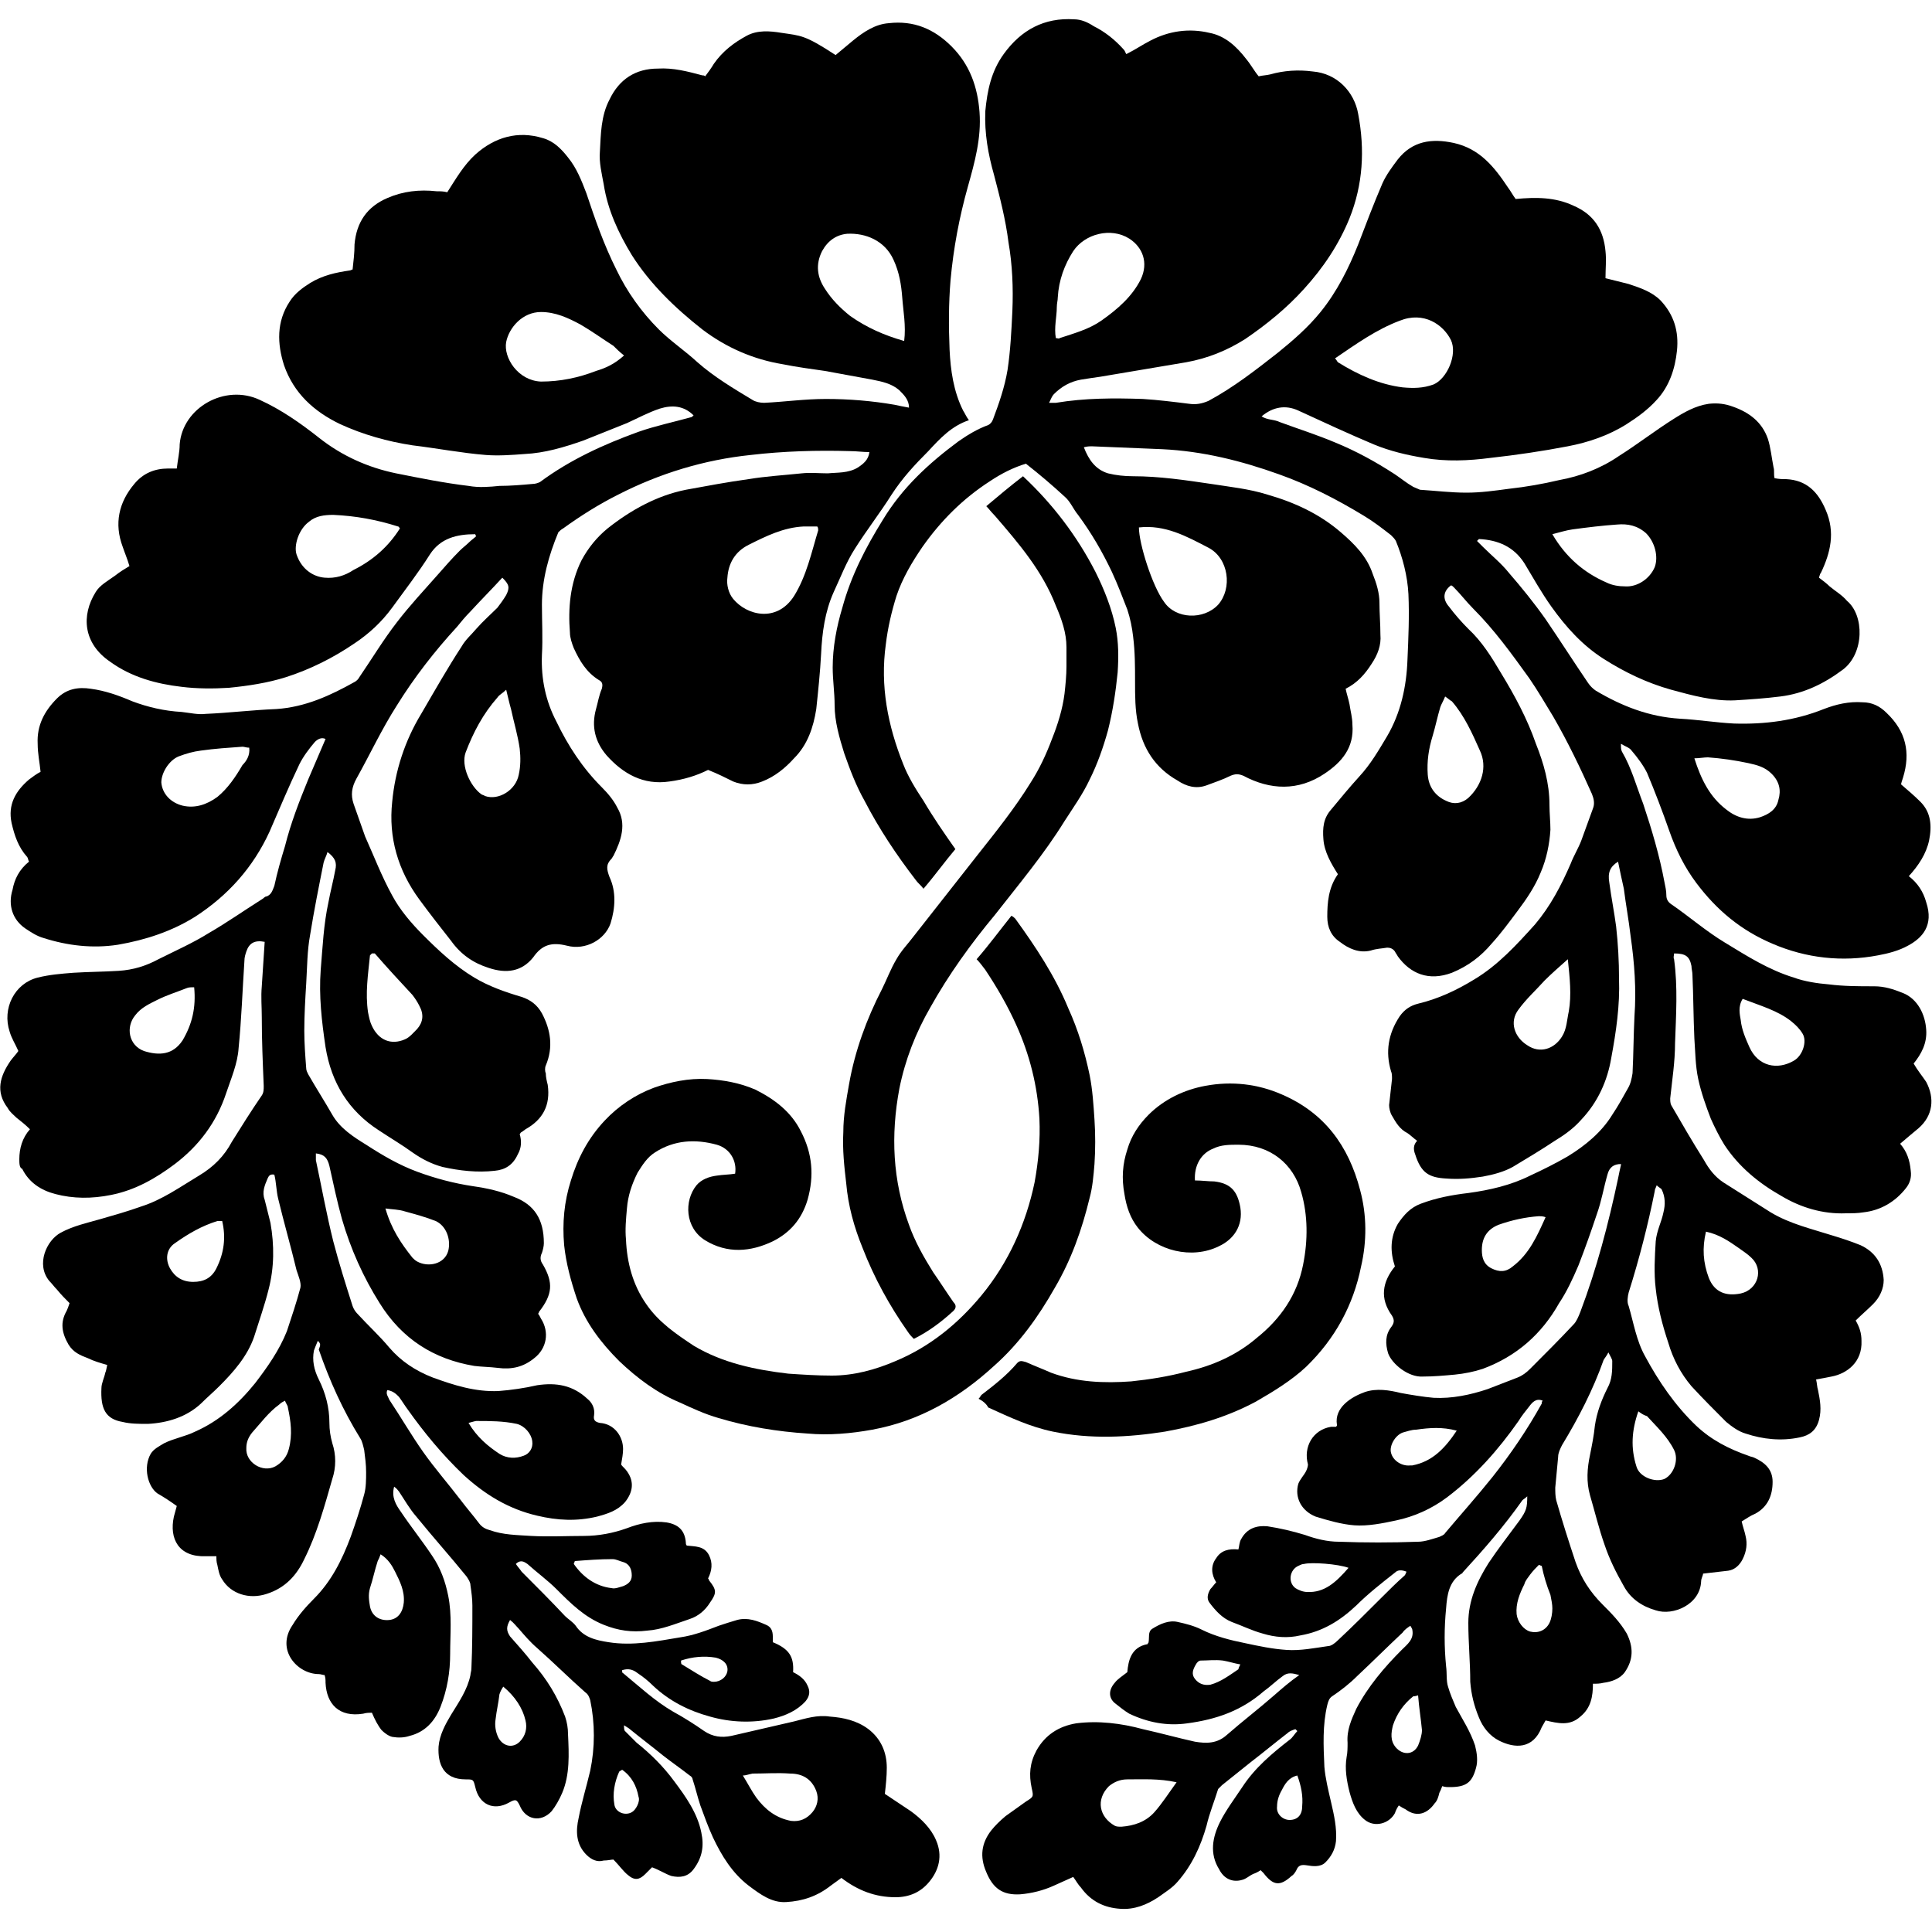
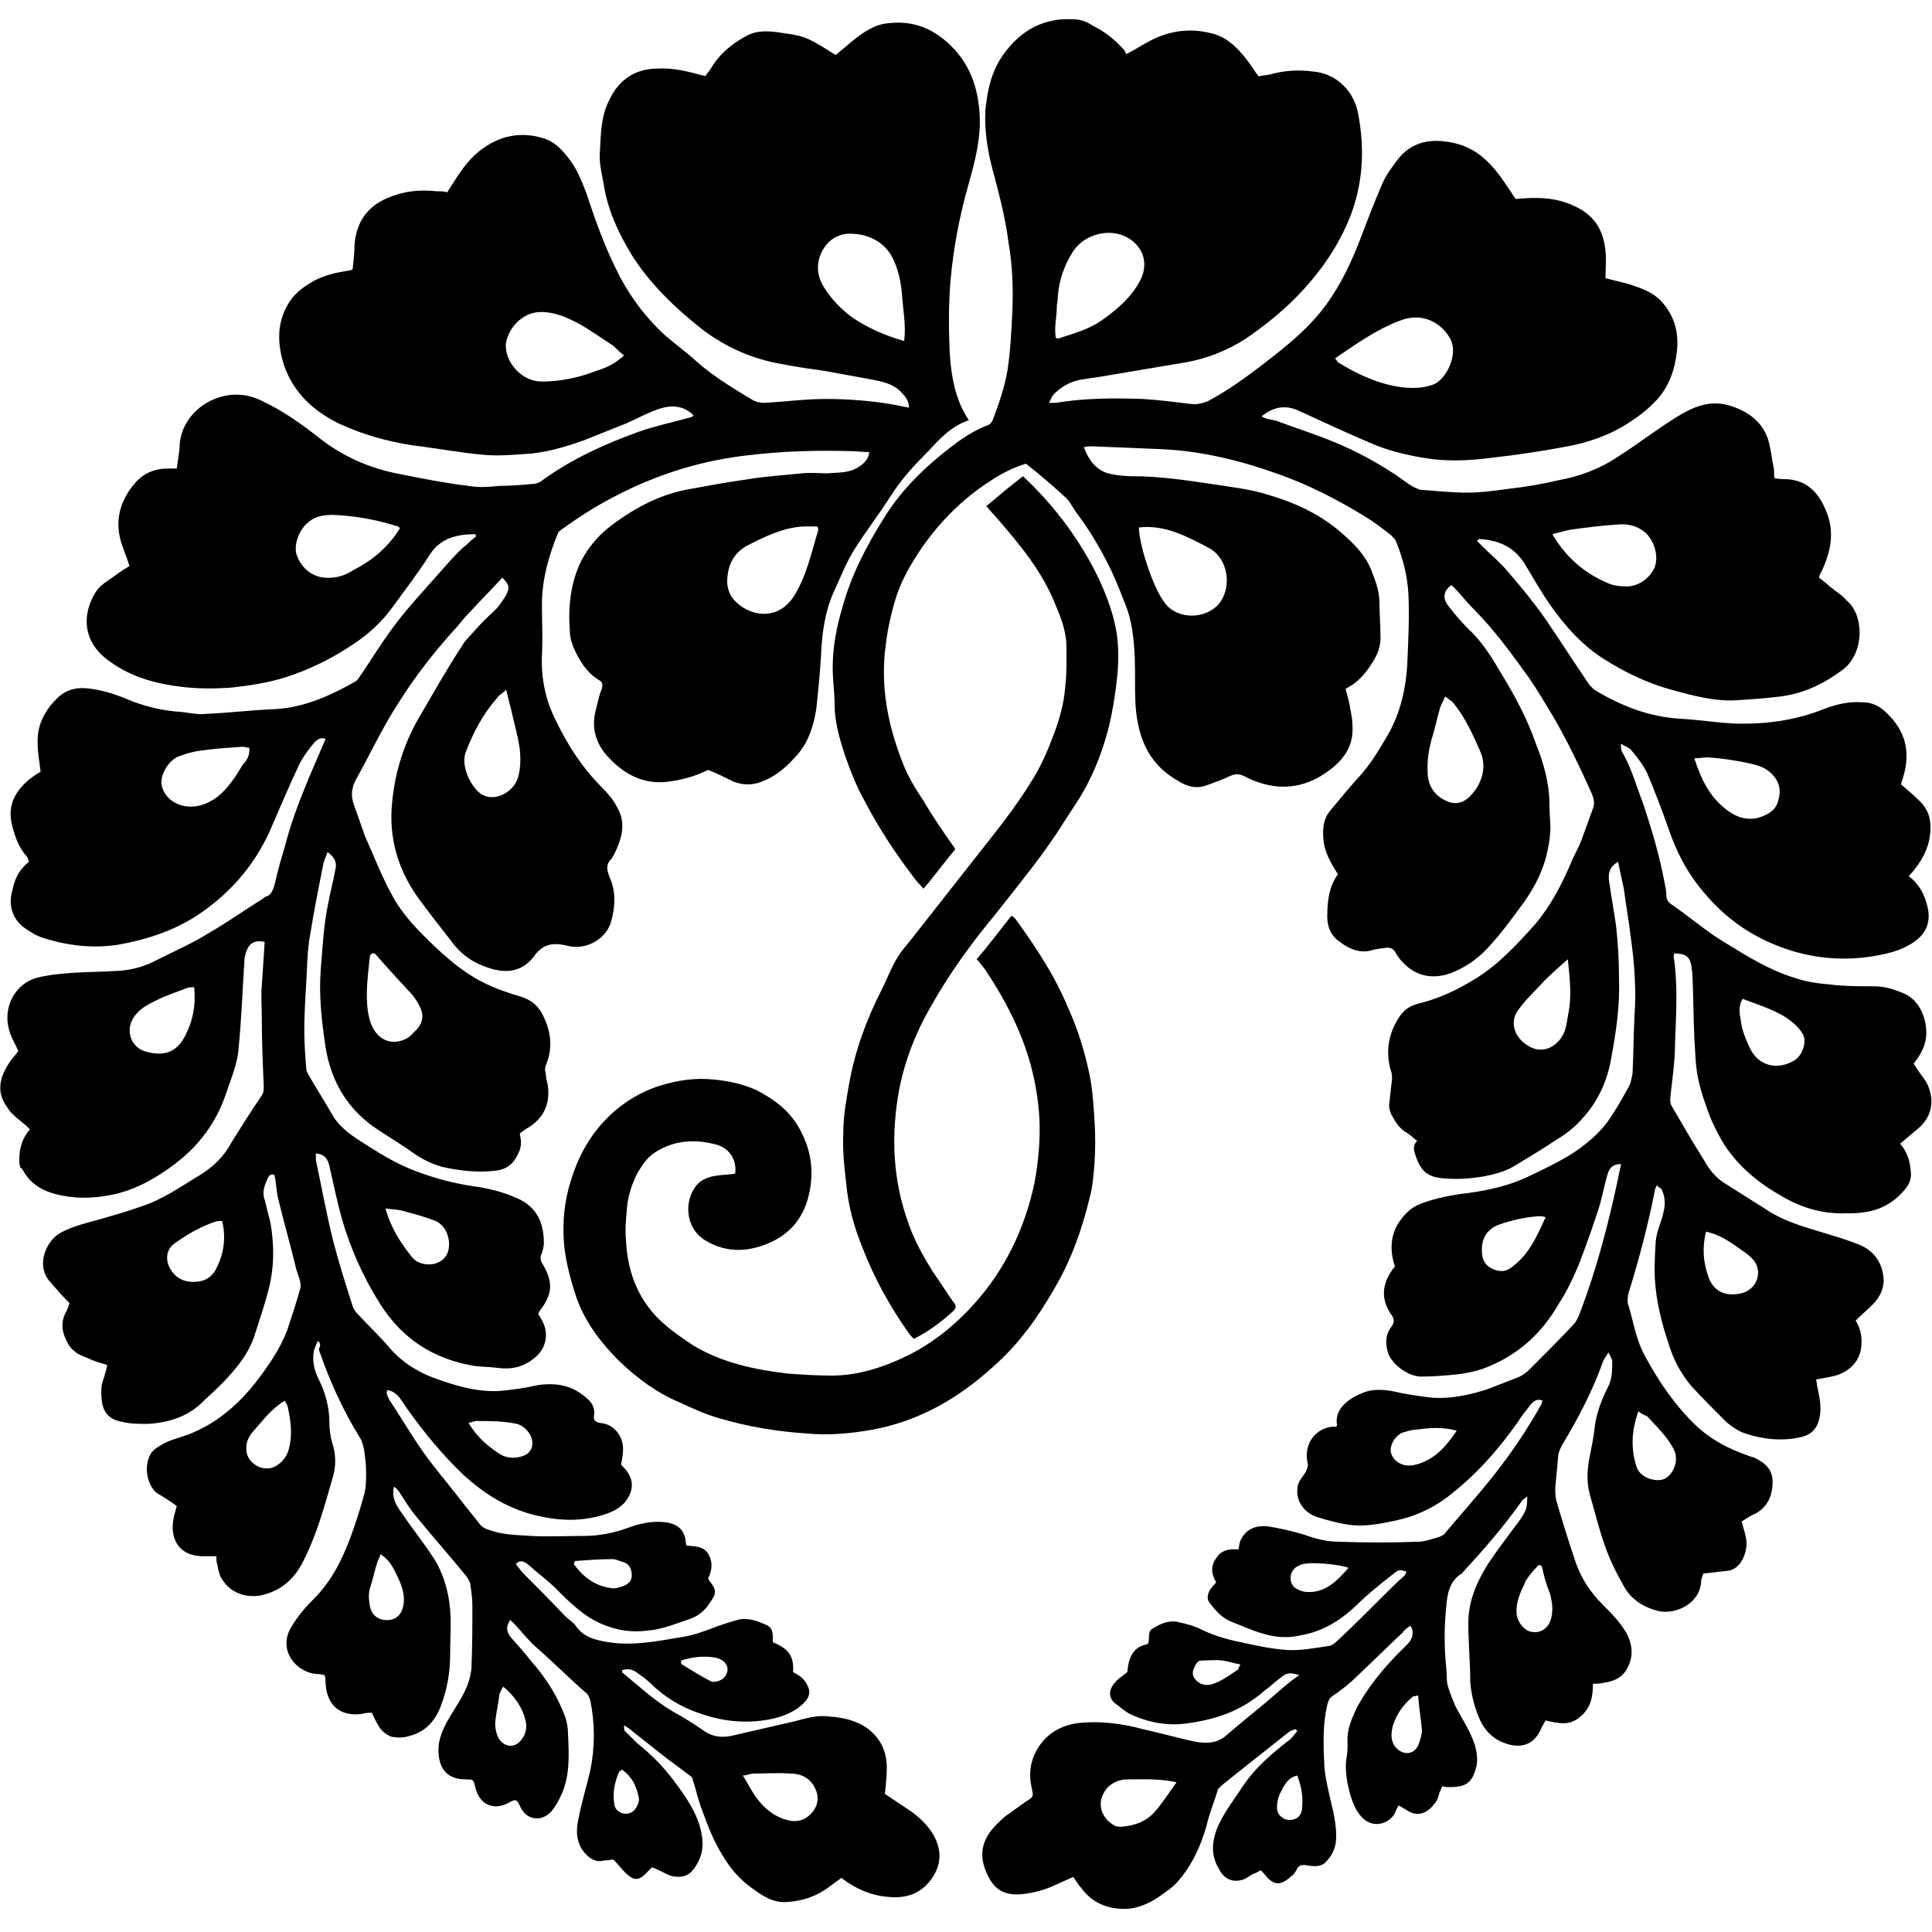
<svg xmlns="http://www.w3.org/2000/svg" version="1.1" id="レイヤー_1" x="0px" y="0px" viewBox="0 0 200 200" style="enable-background:new 0 0 200 200;" xml:space="preserve">
  <g>
    <path d="M138.5,90.5c-0.7-1.1-1.4-2.3-1.5-3.6c-0.1-1.2,0-2.2,0.8-3.1c1-1.2,1.9-2.3,2.9-3.4c1.2-1.3,2-2.7,2.9-4.2   c1.4-2.4,2-5.1,2.1-7.9c0.1-2.3,0.2-4.5,0.1-6.8c-0.1-1.9-0.6-3.8-1.3-5.5c-0.1-0.2-0.3-0.4-0.5-0.6c-0.9-0.7-1.8-1.4-2.8-2   c-2.8-1.7-5.7-3.2-8.8-4.3c-3.9-1.4-7.9-2.4-12.1-2.6c-2.4-0.1-4.8-0.2-7.3-0.3c-0.2,0-0.4,0-0.8,0.1c0.5,1.3,1.2,2.3,2.5,2.7   c0.8,0.2,1.7,0.3,2.6,0.3c2.7,0,5.4,0.4,8.1,0.8c1.9,0.3,3.9,0.5,5.8,1.1c2.8,0.8,5.4,2,7.6,3.9c1.4,1.2,2.7,2.5,3.3,4.3   c0.4,1,0.7,2,0.7,3c0,1.1,0.1,2.2,0.1,3.3c0.1,1.1-0.3,2.1-0.9,3c-0.7,1.1-1.5,2-2.7,2.6c0.1,0.5,0.3,1.1,0.4,1.6   c0.1,0.7,0.3,1.4,0.3,2.1c0.2,2.4-1.1,3.9-2.9,5.1c-2.7,1.8-5.6,1.7-8.4,0.2c-0.5-0.2-0.8-0.2-1.3,0c-0.8,0.4-1.7,0.7-2.5,1   c-1.1,0.4-2.1,0.1-3-0.5c-2.3-1.3-3.6-3.3-4.1-5.9c-0.3-1.4-0.3-2.9-0.3-4.3c0-1.6,0-3.1-0.2-4.7c-0.1-0.9-0.3-1.9-0.6-2.8   c-0.5-1.3-1-2.6-1.6-3.9c-1-2.1-2.1-4-3.5-5.9c-0.5-0.6-0.8-1.4-1.4-1.9c-1.3-1.2-2.6-2.3-4-3.4c-1.3,0.4-2.5,1-3.7,1.8   c-2.8,1.8-5.1,4.1-7,6.8c-1.1,1.6-2.1,3.3-2.7,5.1c-0.5,1.6-0.9,3.3-1.1,5c-0.6,4.3,0.2,8.4,1.8,12.4c0.5,1.3,1.3,2.6,2.1,3.8   c1,1.7,2.1,3.3,3.3,5c-1.1,1.3-2.1,2.7-3.3,4.1c-0.3-0.4-0.6-0.6-0.8-0.9c-2-2.6-3.8-5.3-5.3-8.2c-0.9-1.6-1.5-3.2-2.1-4.9   c-0.5-1.6-1-3.3-1-5c0-1.3-0.2-2.6-0.2-3.9c0-2.1,0.4-4.2,1-6.2c0.9-3.3,2.4-6.2,4.2-9.1c2-3.3,4.7-5.8,7.8-8.1   c1-0.7,2-1.3,3.1-1.7c0.2-0.1,0.4-0.3,0.5-0.6c0.6-1.6,1.2-3.3,1.5-5.1c0.3-2,0.4-4,0.5-6.1c0.1-2.4,0-4.8-0.4-7.1   c-0.3-2.4-0.9-4.7-1.5-7c-0.6-2.1-1-4.3-0.9-6.6c0.2-2.1,0.6-4.1,1.9-5.9c1.8-2.5,4.2-3.8,7.3-3.6c0.7,0,1.4,0.3,2,0.7   c1.2,0.6,2.2,1.4,3.1,2.4c0.2,0.2,0.2,0.4,0.3,0.5c1-0.5,1.7-1,2.5-1.4c1.9-1,4-1.3,6.1-0.8c1.6,0.3,2.8,1.4,3.8,2.7   c0.5,0.6,0.8,1.2,1.3,1.8c0.4-0.1,0.8-0.1,1.2-0.2c1.4-0.4,2.9-0.5,4.4-0.3c2.5,0.2,4.3,2.1,4.7,4.4c0.7,3.7,0.5,7.3-0.9,10.8   c-1.1,2.7-2.7,5.1-4.7,7.3c-1.8,2-3.9,3.7-6.1,5.2c-1.9,1.2-3.9,2-6.1,2.4c-3,0.5-5.9,1-8.9,1.5c-0.7,0.1-1.4,0.2-2,0.3   c-1.1,0.2-2,0.7-2.8,1.5c-0.2,0.2-0.3,0.5-0.5,0.9c0.3,0,0.5,0,0.7,0c3-0.5,6-0.5,9-0.4c1.6,0.1,3.2,0.3,4.8,0.5   c0.7,0.1,1.3,0,2-0.3c2.6-1.4,4.9-3.2,7.2-5c1.6-1.3,3.1-2.6,4.4-4.2c1.7-2.1,2.9-4.5,3.9-7c0.8-2.1,1.6-4.2,2.5-6.3   c0.4-0.9,1-1.7,1.6-2.5c1.5-1.9,3.5-2.2,5.8-1.7c2.7,0.6,4.2,2.5,5.6,4.6c0.3,0.4,0.5,0.8,0.8,1.2c2.1-0.2,4.1-0.2,6,0.7   c2.1,0.9,3.1,2.5,3.3,4.7c0.1,0.9,0,1.8,0,2.8c0.8,0.2,1.6,0.4,2.4,0.6c1.2,0.4,2.4,0.8,3.3,1.7c1.4,1.5,1.9,3.2,1.7,5.2   c-0.2,1.9-0.8,3.7-2.1,5.1c-0.9,1-2,1.8-3.1,2.5c-1.9,1.2-4,1.9-6.1,2.3c-2.6,0.5-5.3,0.9-8,1.2c-2.3,0.3-4.6,0.4-6.9,0   c-1.8-0.3-3.5-0.7-5.2-1.4c-2.6-1.1-5.2-2.3-7.8-3.5c-1.3-0.6-2.6-0.4-3.8,0.6c0.6,0.4,1.3,0.3,1.9,0.6c1.9,0.7,3.8,1.3,5.7,2.1   c2.2,0.9,4.2,2,6.2,3.3c0.6,0.4,1.2,0.9,1.9,1.3c0.2,0.1,0.5,0.2,0.7,0.3c1.6,0.1,3.2,0.3,4.8,0.3c1.5,0,2.9-0.2,4.4-0.4   c1.8-0.2,3.5-0.5,5.2-0.9c2.2-0.4,4.3-1.2,6.2-2.5c1.9-1.2,3.7-2.6,5.6-3.8c1.1-0.7,2.3-1.4,3.7-1.6c0.9-0.1,1.7,0,2.5,0.3   c1.7,0.6,3,1.6,3.6,3.3c0.3,0.9,0.4,2,0.6,3c0.1,0.3,0,0.7,0.1,1.1c0.5,0.1,0.8,0.1,1.2,0.1c2.1,0.1,3.3,1.3,4.1,3.2   c1,2.3,0.5,4.4-0.5,6.5c-0.1,0.1-0.1,0.2-0.2,0.5c0.4,0.3,0.8,0.6,1.1,0.9c0.6,0.5,1.3,0.9,1.8,1.5c1.8,1.5,1.8,5.4-0.4,7.1   c-2,1.5-4.1,2.5-6.5,2.8c-1.6,0.2-3.1,0.3-4.7,0.4c-2.2,0.1-4.4-0.5-6.6-1.1c-2.5-0.7-4.8-1.8-7-3.2c-2.2-1.4-3.9-3.3-5.4-5.4   c-1-1.4-1.9-3-2.8-4.5c-1.1-1.7-2.7-2.4-4.7-2.5c0,0-0.1,0.1-0.2,0.2c0.2,0.2,0.4,0.4,0.6,0.6c0.9,0.9,1.9,1.7,2.7,2.7   c1.3,1.5,2.6,3.1,3.8,4.8c1.5,2.2,2.9,4.4,4.4,6.6c0.2,0.3,0.5,0.6,0.8,0.8c2.7,1.6,5.5,2.7,8.7,2.9c1.9,0.1,3.7,0.4,5.6,0.5   c3.2,0.1,6.3-0.3,9.3-1.5c1.3-0.5,2.6-0.8,4-0.7c1,0,1.8,0.4,2.5,1.1c2,1.9,2.5,4.1,1.7,6.7c-0.1,0.3-0.2,0.6-0.2,0.7   c0.7,0.6,1.4,1.2,2,1.8c1.1,1.1,1.2,2.5,0.9,4c-0.3,1.4-1.1,2.6-2.1,3.7c0.9,0.7,1.5,1.6,1.8,2.7c0.8,2.4-0.4,3.7-1.9,4.5   c-0.9,0.5-2,0.8-3.1,1c-3.7,0.7-7.4,0.3-10.9-1.2c-3.3-1.4-5.8-3.5-7.9-6.3c-1.2-1.6-2.1-3.4-2.8-5.4c-0.7-2-1.5-4.1-2.3-6   c-0.4-0.8-1-1.6-1.6-2.3c-0.2-0.3-0.6-0.4-1.1-0.7c0,0.4,0,0.6,0.1,0.8c1,1.7,1.5,3.6,2.2,5.4c0.9,2.7,1.7,5.4,2.2,8.1   c0.1,0.5,0.2,0.9,0.2,1.4c0,0.4,0.2,0.7,0.5,0.9c1.9,1.3,3.6,2.8,5.6,4c2.3,1.4,4.5,2.8,7.1,3.6c1.1,0.4,2.4,0.6,3.6,0.7   c1.6,0.2,3.1,0.2,4.7,0.2c1.1,0,2,0.3,3,0.7c1.5,0.6,2.3,2.2,2.4,3.8c0.1,1.4-0.5,2.5-1.3,3.5c0.4,0.7,0.9,1.3,1.3,1.9   c0.9,1.7,0.7,3.5-0.8,4.8c-0.6,0.5-1.2,1-1.9,1.6c0.7,0.8,1,1.7,1.1,2.8c0.1,0.7-0.1,1.3-0.5,1.8c-1.1,1.4-2.6,2.3-4.4,2.5   c-0.6,0.1-1.2,0.1-1.8,0.1c-2.4,0.1-4.7-0.6-6.7-1.8c-2.3-1.3-4.4-3-5.9-5.3c-0.5-0.8-1-1.8-1.4-2.7c-0.5-1.3-1-2.7-1.3-4.1   c-0.3-1.4-0.3-2.8-0.4-4.2c-0.1-2.2-0.1-4.4-0.2-6.6c0-0.3-0.1-0.6-0.1-0.9c-0.2-1-0.6-1.3-1.8-1.3c0,0.2-0.1,0.4,0,0.6   c0.4,2.9,0.2,5.8,0.1,8.7c0,1.9-0.3,3.8-0.5,5.7c0,0.2,0,0.5,0.1,0.7c1.1,1.9,2.2,3.8,3.4,5.7c0.5,0.9,1.1,1.7,2,2.3   c1.6,1,3.3,2.1,4.9,3.1c2,1.2,4.2,1.7,6.4,2.4c1,0.3,1.9,0.6,2.9,1c1.5,0.7,2.3,1.9,2.4,3.6c0,0.9-0.4,1.8-1.1,2.5   c-0.6,0.6-1.2,1.1-1.8,1.7c0.4,0.7,0.6,1.3,0.6,2.1c0.1,2.2-1.5,3.4-3.1,3.7c-0.5,0.1-1,0.2-1.6,0.3c0.1,0.4,0.1,0.8,0.2,1.1   c0.2,1,0.4,2,0.1,3.1c-0.3,1.1-1,1.6-2,1.8c-1.9,0.4-3.8,0.2-5.6-0.4c-0.7-0.2-1.4-0.7-2-1.2c-1.2-1.2-2.4-2.4-3.6-3.7   c-1.1-1.3-1.9-2.8-2.4-4.5c-0.6-1.8-1.1-3.7-1.3-5.6c-0.2-1.6-0.1-3.3,0-4.9c0.1-1.1,0.6-2,0.8-3c0.2-0.8,0.2-1.6-0.2-2.4   c-0.1-0.1-0.3-0.2-0.5-0.4c-0.1,0.3-0.2,0.4-0.2,0.6c-0.7,3.5-1.6,7-2.7,10.5c-0.1,0.4-0.2,1,0,1.4c0.5,1.7,0.8,3.6,1.7,5.2   c1.4,2.6,3.1,5.1,5.3,7.2c1.6,1.5,3.4,2.4,5.4,3.1c0.2,0.1,0.4,0.1,0.6,0.2c1.1,0.5,1.9,1.2,1.9,2.5c0,1.4-0.5,2.6-1.8,3.3   c-0.5,0.2-0.9,0.5-1.4,0.8c0.1,0.5,0.3,1,0.4,1.5c0.2,0.8,0.1,1.6-0.3,2.4c-0.3,0.6-0.8,1.1-1.5,1.2c-0.8,0.1-1.7,0.2-2.6,0.3   c0,0.2-0.2,0.5-0.2,0.8c-0.1,2.4-2.9,3.6-4.7,3c-1.4-0.4-2.6-1.2-3.3-2.5c-0.8-1.4-1.5-2.8-2-4.3c-0.6-1.7-1-3.4-1.5-5.1   c-0.4-1.4-0.3-2.8,0-4.2c0.2-1,0.4-2,0.5-3c0.2-1.4,0.7-2.7,1.3-3.9c0.5-0.9,0.5-1.8,0.5-2.8c0-0.2-0.2-0.5-0.4-0.9   c-0.2,0.4-0.4,0.6-0.5,0.8c-1.1,3.1-2.6,6-4.3,8.8c-0.2,0.4-0.4,0.8-0.4,1.2c-0.1,1.1-0.2,2.1-0.3,3.2c0,0.4,0,0.9,0.1,1.3   c0.6,2.1,1.3,4.3,2,6.4c0.6,1.7,1.5,3.1,2.8,4.4c0.9,0.9,1.8,1.8,2.5,3c0.7,1.4,0.7,2.7-0.2,4c-0.5,0.7-1.4,1-2.2,1.1   c-0.4,0.1-0.7,0.1-1.1,0.1c0,1.3-0.2,2.5-1.3,3.4c-1.1,1-2.3,0.7-3.6,0.4c-0.1,0.2-0.3,0.5-0.4,0.7c-0.9,2.3-2.8,2.2-4.4,1.4   c-1-0.5-1.7-1.4-2.1-2.4c-0.5-1.2-0.8-2.4-0.9-3.7c0-2-0.2-4.1-0.2-6.1c0-2.3,0.9-4.3,2.1-6.2c1-1.5,2.1-2.9,3.2-4.4   c0.7-1,0.8-1.3,0.8-2.5c-0.2,0.2-0.4,0.3-0.5,0.4c-1.9,2.7-4,5.1-6.2,7.5c0,0,0,0.1-0.1,0.1c-1.3,0.8-1.5,2.2-1.6,3.6   c-0.2,2-0.2,4,0,6c0.1,0.7,0,1.5,0.2,2.1c0.2,0.7,0.5,1.4,0.8,2.1c0.7,1.3,1.5,2.5,2,4c0.2,0.8,0.3,1.6,0.1,2.3c-0.4,1.5-1,2-2.7,2   c-0.3,0-0.5,0-0.8-0.1c-0.1,0.3-0.2,0.5-0.3,0.7c-0.1,0.4-0.2,0.8-0.5,1.1c-0.7,1-1.8,1.5-3,0.6c-0.2-0.1-0.4-0.2-0.7-0.4   c-0.2,0.3-0.3,0.5-0.4,0.8c-0.6,1.1-2.1,1.5-3.1,0.7c-0.9-0.7-1.3-1.8-1.6-2.9c-0.3-1.2-0.5-2.4-0.3-3.6c0.1-0.5,0.1-1,0.1-1.5   c-0.1-1.3,0.4-2.4,0.9-3.5c1.2-2.3,2.9-4.3,4.7-6.1c0.6-0.6,1.3-1.1,1.1-2.1c0-0.1-0.1-0.2-0.2-0.4c-0.3,0.2-0.6,0.4-0.8,0.7   c-1.6,1.5-3.1,3-4.7,4.5c-0.8,0.8-1.7,1.5-2.6,2.1c-0.3,0.2-0.4,0.5-0.5,0.9c-0.5,2.1-0.4,4.2-0.3,6.4c0.1,1.2,0.4,2.4,0.7,3.7   c0.3,1.3,0.6,2.6,0.5,4c-0.1,0.9-0.5,1.6-1.1,2.2c-0.5,0.5-1.3,0.4-1.9,0.3c-0.6-0.1-0.9,0-1.1,0.5c-0.1,0.2-0.3,0.5-0.5,0.6   c-1.2,1.1-1.9,1-2.9-0.3c-0.1-0.1-0.2-0.2-0.3-0.3c-0.3,0.2-0.5,0.3-0.8,0.4c-0.4,0.2-0.7,0.5-1.1,0.6c-1,0.3-1.9-0.1-2.4-1.1   c-1-1.6-0.7-3.3,0.1-4.9c0.6-1.2,1.5-2.4,2.3-3.6c1.3-2,3.1-3.5,4.9-4.9c0.3-0.2,0.5-0.6,0.8-0.9c-0.1-0.1-0.1-0.1-0.2-0.2   c-0.3,0.1-0.6,0.2-0.8,0.4c-1.3,1-2.5,2-3.8,3c-1,0.8-2,1.6-3,2.4c-0.1,0.1-0.3,0.3-0.4,0.4c-0.4,1.3-0.9,2.5-1.2,3.8   c-0.6,2.1-1.5,4.1-3,5.8c-0.5,0.6-1.3,1.1-2,1.6c-1.2,0.8-2.5,1.3-3.9,1.2c-1.7-0.1-3.1-0.8-4.1-2.2c-0.3-0.3-0.5-0.7-0.8-1.1   c-0.7,0.3-1.3,0.6-2,0.9c-1.1,0.5-2.3,0.8-3.5,0.9c-1.8,0.1-2.8-0.6-3.5-2.3c-0.7-1.6-0.5-3,0.5-4.3c0.4-0.5,0.9-1,1.5-1.5   c0.7-0.5,1.4-1,2.1-1.5c0.8-0.5,0.8-0.5,0.6-1.4c-0.3-1.4-0.2-2.6,0.5-3.9c0.9-1.6,2.3-2.5,4.1-2.8c2.3-0.3,4.7,0,6.9,0.6   c1.8,0.4,3.6,0.9,5.4,1.3c1.2,0.2,2.3,0.2,3.3-0.7c1.6-1.4,3.3-2.7,4.9-4.1c0.8-0.7,1.6-1.4,2.6-2.1c-0.7-0.2-1.2-0.3-1.7,0.1   c-0.7,0.5-1.3,1.1-2,1.6c-2.3,2-4.9,2.9-7.9,3.3c-2.1,0.3-4.1-0.1-6-1c-0.5-0.3-1-0.7-1.5-1.1c-0.6-0.5-0.7-1.3,0-2.1   c0.3-0.4,0.8-0.7,1.3-1.1c0.1-1.2,0.4-2.6,2.1-2.9c0-0.1,0.1-0.1,0.1-0.2c0.1-0.5-0.1-1.1,0.4-1.4c0.8-0.5,1.7-0.9,2.6-0.7   c0.9,0.2,1.7,0.4,2.5,0.8c1.4,0.7,3,1.1,4.5,1.4c1.4,0.3,2.8,0.6,4.3,0.7c1.4,0.1,2.9-0.2,4.3-0.4c0.3,0,0.7-0.3,1-0.6   c1.5-1.4,3-2.9,4.5-4.4c0.8-0.8,1.6-1.6,2.4-2.3c0.1-0.1,0.1-0.2,0.2-0.4c-0.5-0.2-0.9-0.2-1.2,0.1c-1.4,1.1-2.8,2.2-4,3.4   c-1.7,1.6-3.5,2.7-5.8,3.1c-1.3,0.3-2.6,0.2-3.9-0.2c-1.1-0.3-2.1-0.8-3.2-1.2c-1-0.4-1.7-1.2-2.3-2c-0.3-0.4-0.2-0.9,0.1-1.4   c0.2-0.2,0.4-0.5,0.6-0.7c-0.5-0.8-0.6-1.7,0-2.5c0.5-0.8,1.3-1,2.3-0.9c0.1-0.4,0.1-0.8,0.3-1.1c0.6-1.1,1.6-1.4,2.7-1.3   c1.3,0.2,2.6,0.5,3.9,0.9c1.1,0.4,2.3,0.7,3.5,0.7c2.7,0.1,5.4,0.1,8.2,0c0.7,0,1.5-0.3,2.2-0.5c0.2-0.1,0.5-0.2,0.6-0.4   c1.6-1.9,3.3-3.8,4.9-5.8c1.9-2.4,3.6-4.9,5.1-7.6c0-0.1,0-0.2,0.1-0.3c-0.7-0.3-1.1,0.2-1.4,0.6c-0.4,0.5-0.8,1-1.1,1.5   c-2.1,3-4.5,5.7-7.4,7.9c-1.6,1.2-3.4,2-5.3,2.4c-1.4,0.3-2.9,0.6-4.3,0.5c-1.3-0.1-2.7-0.5-4-0.9c-1.5-0.6-2.2-2-1.8-3.4   c0.2-0.5,0.6-0.9,0.8-1.3c0.1-0.2,0.2-0.5,0.2-0.7c-0.5-1.8,0.5-3.6,2.4-3.9c0.2,0,0.3,0,0.5,0c0.1-0.1,0.1-0.1,0.1-0.2   c-0.3-1.8,1.5-2.9,2.9-3.4c1.2-0.4,2.5-0.2,3.7,0.1c1.1,0.2,2.3,0.4,3.4,0.5c1.9,0.1,3.8-0.3,5.6-0.9c1-0.4,2.1-0.8,3.1-1.2   c0.5-0.2,0.9-0.5,1.3-0.9c1.5-1.5,3.1-3.1,4.5-4.6c0.3-0.3,0.5-0.8,0.7-1.3c1.7-4.5,2.9-9.1,3.9-13.8c0.1-0.5,0.2-1,0.3-1.4   c0,0,0-0.1,0-0.1c-0.7,0-1.2,0.3-1.4,1.1c-0.4,1.4-0.6,2.7-1.1,4.1c-0.6,1.8-1.2,3.5-1.9,5.3c-0.6,1.4-1.2,2.7-2,3.9   c-1.8,3.2-4.4,5.5-7.9,6.8c-0.9,0.3-1.9,0.5-2.9,0.6c-1.1,0.1-2.2,0.2-3.3,0.2c-1.5,0.1-3.2-1.3-3.6-2.4c-0.3-1-0.3-1.9,0.3-2.7   c0.3-0.4,0.4-0.7,0.1-1.2c-1.3-1.8-1-3.5,0.3-5.1c-0.5-1.5-0.5-3,0.3-4.4c0.6-0.9,1.3-1.7,2.4-2.1c1.6-0.6,3.2-0.9,4.9-1.1   c2.2-0.3,4.4-0.8,6.4-1.8c1.3-0.6,2.7-1.3,3.9-2c1.8-1.1,3.5-2.5,4.6-4.3c0.6-0.9,1.1-1.8,1.6-2.7c0.3-0.5,0.4-1,0.5-1.6   c0.1-2,0.1-3.9,0.2-5.9c0.2-2.8,0-5.5-0.4-8.3c-0.2-1.7-0.5-3.3-0.7-4.9c-0.2-0.9-0.4-1.8-0.6-2.8c-0.8,0.5-1.1,1.1-0.9,2.2   c0.2,1.5,0.5,3,0.7,4.5c0.2,1.8,0.3,3.6,0.3,5.4c0.1,2.8-0.3,5.5-0.8,8.2c-0.4,2.4-1.4,4.6-3.1,6.4c-0.7,0.8-1.6,1.5-2.6,2.1   c-1.5,1-3,1.9-4.5,2.8c-0.9,0.5-2,0.8-3.1,1c-1.3,0.2-2.5,0.3-3.8,0.2c-1.8-0.1-2.6-0.6-3.2-2.5c-0.2-0.5-0.2-1,0.2-1.4   c-0.4-0.3-0.7-0.6-1-0.8c-0.8-0.4-1.2-1.1-1.6-1.8c-0.2-0.3-0.3-0.8-0.3-1.1c0.1-0.9,0.2-1.8,0.3-2.7c0-0.3,0-0.6-0.1-0.8   c-0.6-2-0.3-3.9,0.9-5.7c0.5-0.7,1.1-1.1,1.9-1.3c2.1-0.5,4-1.4,5.8-2.5c2.5-1.5,4.4-3.6,6.3-5.7c1.6-1.9,2.7-4,3.7-6.3   c0.3-0.8,0.8-1.6,1.1-2.4c0.4-1.1,0.8-2.2,1.2-3.3c0.2-0.5,0.1-1-0.1-1.5c-1.2-2.7-2.5-5.4-4-8c-0.8-1.3-1.6-2.7-2.5-4   c-1.8-2.5-3.6-5-5.8-7.2c-0.7-0.7-1.3-1.5-2-2.2c-0.1-0.1-0.2-0.2-0.3-0.2c-0.8,0.6-0.9,1.4-0.2,2.2c0.6,0.8,1.3,1.6,2,2.3   c1.4,1.3,2.4,2.9,3.4,4.6c1.4,2.3,2.7,4.7,3.6,7.3c0.8,2,1.4,4.1,1.4,6.3c0,0.9,0.1,1.8,0.1,2.6c-0.1,1.5-0.4,3-1,4.4   c-0.6,1.5-1.5,2.8-2.4,4c-0.9,1.2-1.7,2.3-2.7,3.4c-1.1,1.3-2.4,2.3-4.1,3c-2.4,0.9-4.3,0.1-5.6-1.7c-0.1-0.2-0.2-0.3-0.3-0.5   c-0.2-0.3-0.5-0.4-0.8-0.4c-0.6,0.1-1.1,0.1-1.7,0.3c-1.2,0.3-2.3-0.2-3.2-0.9c-0.9-0.6-1.3-1.5-1.3-2.6   C137.4,93.5,137.5,91.9,138.5,90.5z M109.3,35c0.2,0,0.3,0.1,0.4,0c1.5-0.5,3-0.9,4.3-1.8c1.7-1.2,3.2-2.5,4.1-4.3   c0.8-1.7,0.2-3.3-1.2-4.2c-1.9-1.2-4.6-0.5-5.8,1.3c-0.9,1.4-1.5,3-1.6,4.8c0,0.3-0.1,0.6-0.1,1C109.4,32.8,109.1,33.9,109.3,35z    M138.2,37.1c0.2,0.2,0.2,0.3,0.3,0.4c2.1,1.3,4.3,2.3,6.7,2.6c1.1,0.1,2.1,0.1,3.2-0.3c1.4-0.6,2.5-3.1,1.8-4.6   c-0.8-1.6-2.8-3-5.3-2C142.5,34.1,140.4,35.6,138.2,37.1z M117.9,54.6c0,1.7,1.4,6.1,2.6,7.7c1.2,1.8,4.1,1.9,5.6,0.3   c1.5-1.7,1.1-4.8-1-5.9C122.8,55.5,120.6,54.3,117.9,54.6z M160.7,55.3c1.4,2.4,3.3,4,5.6,5c0.6,0.3,1.3,0.4,1.9,0.4   c1.3,0.1,2.6-0.8,3.1-2c0.4-1.1,0-2.6-0.9-3.5c-0.9-0.8-1.9-1-3-0.9c-1.5,0.1-3.1,0.3-4.6,0.5C162.1,54.9,161.5,55.1,160.7,55.3z    M149.6,72.1c-0.2,0.5-0.4,0.8-0.5,1.1c-0.3,1-0.5,2-0.8,3c-0.4,1.3-0.6,2.6-0.5,4c0.1,1.3,0.8,2.2,1.9,2.7   c0.8,0.4,1.6,0.3,2.3-0.3c1.4-1.3,2-3.2,1.2-4.9c-0.8-1.8-1.6-3.6-2.9-5.1C150.1,72.5,149.9,72.3,149.6,72.1z M175.4,78.5   c0.7,2.2,1.6,4,3.3,5.3c1,0.8,2.2,1.2,3.5,0.8c0.9-0.3,1.7-0.8,1.9-1.8c0.3-1,0.1-1.9-0.7-2.7c-0.7-0.7-1.5-0.9-2.4-1.1   c-1.4-0.3-2.8-0.5-4.2-0.6C176.4,78.4,175.9,78.5,175.4,78.5z M162.3,99.3c-0.9,0.8-1.7,1.5-2.4,2.2c-0.9,1-1.9,1.9-2.7,3   c-1,1.3-0.4,2.9,0.9,3.7c1.3,0.9,2.8,0.4,3.6-0.9c0.5-0.8,0.5-1.7,0.7-2.6C162.7,103,162.5,101.2,162.3,99.3z M180.4,103.4   c-0.5,0.8-0.3,1.6-0.2,2.2c0.1,1,0.5,1.9,0.9,2.8c0.9,2,2.9,2.4,4.6,1.4c0.9-0.5,1.4-2,0.9-2.8c-0.3-0.5-0.7-0.9-1.2-1.3   C184,104.6,182.2,104.1,180.4,103.4z M121.8,184.5c-1.8-0.4-3.5-0.3-5.1-0.3c-0.8,0-1.4,0.3-1.9,0.7c-1.4,1.4-1,3.2,0.6,4.1   c0.2,0.1,0.4,0.1,0.7,0.1c1.3-0.1,2.5-0.5,3.4-1.5C120.3,186.7,121,185.6,121.8,184.5z M176.6,127.5c-0.4,1.7-0.3,3.2,0.3,4.8   c0.6,1.5,1.8,1.9,3.3,1.6c1.8-0.4,2.4-2.5,1.1-3.7c-0.4-0.4-0.9-0.7-1.3-1C179,128.5,178,127.8,176.6,127.5z M160,126   c-0.3-0.1-0.5-0.1-0.7-0.1c-1.4,0.1-2.8,0.4-4.2,0.9c-1.2,0.5-1.7,1.4-1.7,2.6c0,0.8,0.2,1.5,1,1.9c0.8,0.4,1.5,0.4,2.2-0.2   C158.3,129.8,159.1,128,160,126z M169.6,146.1c-0.7,2-0.8,3.8-0.2,5.7c0.3,1.1,1.9,1.7,2.9,1.3c1-0.5,1.5-2,1-3   c-0.7-1.4-1.8-2.4-2.8-3.5C170.2,146.5,170,146.4,169.6,146.1z M159.6,162.1c-0.1,0-0.2-0.1-0.3-0.1c-0.3,0.3-0.6,0.6-0.9,1   c-0.2,0.3-0.5,0.6-0.6,1c-0.5,1-0.9,2-0.8,3.1c0.1,0.8,0.7,1.6,1.4,1.8c0.8,0.2,1.6-0.1,2-0.9c0.2-0.4,0.3-1,0.3-1.5   c0-0.4-0.1-0.9-0.2-1.4C160.1,164.1,159.8,163.1,159.6,162.1z M150.8,148.1c-1.5-0.4-2.8-0.3-4.2-0.1c-0.5,0-1,0.2-1.4,0.3   c-0.8,0.3-1.4,1.4-1.2,2.1c0.2,0.8,1.1,1.4,2,1.3c0.1,0,0.1,0,0.2,0C148.3,151.3,149.6,149.9,150.8,148.1z M146.8,175.5   c-0.3,0.1-0.4,0.1-0.5,0.1c-1,0.8-1.7,1.8-2.1,3c-0.2,0.8-0.3,1.6,0.3,2.3c0.7,0.8,1.8,0.8,2.3-0.2c0.2-0.5,0.4-1.1,0.4-1.6   C147.1,178,146.9,176.8,146.8,175.5z M139.6,162.3c-1.1-0.4-3.8-0.6-4.6-0.4c-0.2,0-0.4,0.1-0.6,0.2c-0.9,0.4-1.1,1.7-0.3,2.3   c0.3,0.2,0.8,0.4,1.2,0.4C137.1,164.9,138.3,163.8,139.6,162.3z M134.3,183.8c-0.9,0.2-1.3,0.9-1.6,1.5c-0.3,0.5-0.5,1.1-0.5,1.7   c-0.1,0.8,0.6,1.4,1.3,1.4c0.8,0,1.3-0.5,1.3-1.4C134.9,185.9,134.7,184.9,134.3,183.8z M128.4,172.3c-0.6-0.1-1.2-0.3-1.8-0.4   c-0.8-0.1-1.6,0-2.3,0c-0.2,0-0.4,0.2-0.5,0.4c-0.3,0.5-0.5,1-0.1,1.5c0.4,0.5,0.9,0.7,1.6,0.6c1.1-0.3,2-1,2.9-1.6   C128.2,172.7,128.3,172.5,128.4,172.3z" />
    <path d="M32.9,138.8c-0.2,0.5-0.3,0.7-0.4,1c-0.2,1,0,2,0.5,3c0.7,1.4,1.1,2.9,1.1,4.5c0,0.7,0.1,1.4,0.3,2.1   c0.4,1.2,0.4,2.5,0,3.7c-0.8,2.8-1.6,5.7-2.9,8.3c-0.8,1.7-2,3-3.9,3.6c-1.8,0.6-3.7,0-4.6-1.5c-0.3-0.4-0.4-1-0.5-1.5   c-0.1-0.3-0.1-0.6-0.1-0.9c-0.4,0-0.7,0-1.1,0c-2.8,0.1-3.8-1.8-3.3-4.1c0.1-0.4,0.2-0.7,0.3-1.1c-0.7-0.5-1.3-0.9-2-1.3   c-1-0.7-1.5-2.7-0.7-4.1c0.3-0.5,0.9-0.8,1.4-1.1c1-0.5,2.2-0.7,3.2-1.2c2.5-1.1,4.5-2.9,6.2-5c1.3-1.7,2.5-3.4,3.3-5.4   c0.5-1.5,1-3,1.4-4.5c0.1-0.5-0.2-1.2-0.4-1.8c-0.6-2.5-1.3-4.9-1.9-7.4c-0.2-0.8-0.2-1.7-0.4-2.5c-0.5-0.1-0.6,0.2-0.7,0.4   c-0.3,0.7-0.6,1.4-0.3,2.2c0.2,0.8,0.4,1.6,0.6,2.4c0.4,2.3,0.4,4.6-0.2,6.9c-0.4,1.6-1,3.3-1.5,4.9c-0.7,2-2.1,3.6-3.6,5.1   c-0.6,0.6-1.3,1.2-1.9,1.8c-1.5,1.4-3.5,2-5.5,2.1c-0.9,0-1.8,0-2.6-0.2c-1.8-0.3-2.3-1.4-2.2-3.5c0-0.5,0.3-1.1,0.4-1.6   c0.1-0.2,0.1-0.4,0.2-0.8c-0.7-0.2-1.4-0.4-2-0.7c-0.8-0.3-1.5-0.6-2-1.4c-0.7-1.2-0.9-2.3-0.2-3.5c0.1-0.2,0.2-0.5,0.3-0.8   c-0.4-0.4-0.9-0.9-1.3-1.4c-0.3-0.3-0.5-0.6-0.8-0.9c-1.4-1.7-0.3-4.2,1.2-5c1.3-0.7,2.7-1,4.1-1.4c1.4-0.4,2.8-0.8,4.2-1.3   c2.2-0.7,4-2,6-3.2c1.5-0.9,2.6-2,3.4-3.5c1-1.6,2-3.2,3.1-4.8c0.2-0.3,0.2-0.6,0.2-1c-0.1-2.4-0.2-4.7-0.2-7.1   c0-1.1-0.1-2.1,0-3.2c0.1-1.5,0.2-3.1,0.3-4.6c-1-0.2-1.6,0.1-1.9,1c-0.1,0.3-0.2,0.6-0.2,1c-0.2,3-0.3,6-0.6,9   c-0.1,1.6-0.8,3.2-1.3,4.7c-1,3-2.8,5.4-5.3,7.3c-2,1.5-4.1,2.7-6.6,3.2c-2,0.4-3.9,0.4-5.8-0.1c-1.5-0.4-2.7-1.2-3.4-2.6   C2,120.9,2,120.4,2,120c0-1.1,0.3-2.2,1.1-3.1c-0.5-0.5-0.9-0.8-1.4-1.2c-0.3-0.3-0.7-0.6-0.9-1c-1.3-1.7-0.8-3.3,0.3-4.9   c0.3-0.4,0.6-0.7,0.8-1c-0.3-0.7-0.7-1.3-0.9-2c-0.8-2.4,0.5-5,2.9-5.6c1.2-0.3,2.4-0.4,3.7-0.5c1.6-0.1,3.1-0.1,4.7-0.2   c1.5-0.1,2.8-0.5,4.1-1.2c1.8-0.9,3.6-1.7,5.2-2.7c1.9-1.1,3.6-2.3,5.5-3.5c0.2-0.1,0.3-0.3,0.5-0.3c0.5-0.2,0.6-0.6,0.8-1.1   c0.3-1.4,0.7-2.8,1.1-4.1c0.6-2.4,1.5-4.7,2.4-6.9c0.6-1.4,1.2-2.8,1.8-4.2c-0.4-0.2-0.8,0-1.1,0.3c-0.6,0.7-1.2,1.5-1.6,2.3   c-1.1,2.3-2.1,4.7-3.1,7c-1.7,3.7-4.3,6.6-7.7,8.8c-2.4,1.5-5.1,2.4-8,2.9c-2.6,0.4-5.2,0.1-7.7-0.7c-0.7-0.2-1.3-0.6-1.9-1   c-1.3-0.9-1.8-2.4-1.3-4C1.5,91,2,90,3,89.2c-0.1-0.2-0.1-0.4-0.2-0.5c-0.9-1-1.3-2.2-1.6-3.5c-0.4-1.9,0.4-3.3,1.8-4.5   c0.4-0.3,0.8-0.6,1.2-0.8c-0.1-1-0.3-1.9-0.3-2.9c-0.1-1.9,0.7-3.4,2-4.7c1-1,2.2-1.2,3.5-1c1.5,0.2,2.9,0.7,4.3,1.3   c1.6,0.6,3.3,1,5.1,1.1c0.9,0.1,1.7,0.3,2.5,0.2c2.4-0.1,4.8-0.4,7.3-0.5c3-0.2,5.6-1.4,8.1-2.8c0.2-0.1,0.4-0.3,0.5-0.5   c1.3-1.9,2.5-3.9,3.9-5.7c1.3-1.7,2.8-3.3,4.3-5c0.7-0.8,1.4-1.6,2.2-2.4c0.3-0.3,0.7-0.6,1-0.9c0.2-0.2,0.5-0.4,0.7-0.6   c-0.1-0.1-0.1-0.2-0.1-0.2c-1.9,0-3.6,0.4-4.7,2.1c-1.2,1.9-2.6,3.7-3.9,5.5c-1.1,1.5-2.4,2.7-3.9,3.7c-2.2,1.5-4.6,2.7-7.1,3.5   c-1.9,0.6-3.9,0.9-5.9,1.1c-1.6,0.1-3.3,0.1-4.9-0.1c-2.6-0.3-5.2-1-7.4-2.6c-2.8-1.9-3-4.8-1.5-7.2c0.4-0.7,1.3-1.2,2-1.7   c0.5-0.4,1-0.7,1.5-1c-0.2-0.7-0.5-1.4-0.7-2c-0.9-2.4-0.4-4.6,1.2-6.5c0.9-1.1,2.1-1.6,3.5-1.6c0.3,0,0.6,0,0.9,0   c0.1-0.9,0.3-1.7,0.3-2.5c0.3-3.8,4.7-6.3,8.3-4.6c2.2,1,4.2,2.4,6.1,3.9c2.4,1.9,5.1,3.1,8,3.7c2.5,0.5,5,1,7.5,1.3   c1.1,0.2,2.2,0.1,3.2,0c1.1,0,2.3-0.1,3.4-0.2c0.3,0,0.6-0.1,0.8-0.2c3.1-2.3,6.6-3.9,10.2-5.2c1.7-0.6,3.6-1,5.4-1.5   c0.1,0,0.2-0.1,0.3-0.2c-1-1-2.2-1.1-3.5-0.7c-1.2,0.4-2.3,1-3.4,1.5c-1.5,0.6-3,1.2-4.5,1.8c-2,0.7-4,1.3-6.1,1.4   c-1.3,0.1-2.7,0.2-4,0.1c-2.5-0.2-5.1-0.7-7.6-1c-2.6-0.4-5.1-1.1-7.5-2.2c-2.7-1.3-4.8-3.2-5.8-6.1c-0.7-2.2-0.8-4.5,0.6-6.6   c0.5-0.8,1.3-1.4,2.1-1.9c1.3-0.8,2.7-1.1,4.1-1.3c0.1,0,0.2-0.1,0.3-0.1c0.1-0.9,0.2-1.7,0.2-2.6c0.2-2.3,1.3-3.9,3.4-4.8   c1.6-0.7,3.3-0.9,5.1-0.7c0.4,0,0.7,0,1.1,0.1c0.9-1.4,1.7-2.8,2.9-3.9c2-1.8,4.4-2.5,7-1.7c1.1,0.3,1.9,1.1,2.6,2   c0.9,1.1,1.4,2.4,1.9,3.7c0.9,2.7,1.8,5.3,3.1,7.9c1.1,2.3,2.6,4.4,4.4,6.2c1.2,1.2,2.7,2.2,4,3.4c1.7,1.5,3.7,2.7,5.7,3.9   c0.3,0.2,0.8,0.3,1.2,0.3c2.1-0.1,4.2-0.4,6.4-0.4c2.4,0,4.8,0.2,7.1,0.6c0.5,0.1,0.9,0.2,1.5,0.3c0-0.8-0.5-1.3-1-1.8   c-0.8-0.7-1.8-0.9-2.8-1.1c-1.6-0.3-3.3-0.6-4.9-0.9c-1.4-0.2-2.9-0.4-4.4-0.7c-3-0.5-5.8-1.7-8.3-3.6c-2.8-2.2-5.4-4.7-7.3-7.7   c-1.4-2.3-2.5-4.7-2.9-7.3c-0.2-1.1-0.5-2.3-0.4-3.4c0.1-1.8,0.1-3.7,1-5.4c1-2.1,2.7-3.2,5-3.2c1.6-0.1,3.1,0.3,4.6,0.7   c0.1,0,0.2,0,0.3,0.1c0.3-0.4,0.6-0.8,0.9-1.3c0.9-1.3,2.1-2.2,3.4-2.9c1.1-0.6,2.4-0.5,3.6-0.3c2,0.3,2.4,0.2,5.6,2.3   c0.6-0.5,1.2-1,1.8-1.5c1.1-0.9,2.3-1.7,3.7-1.8c2.6-0.3,4.7,0.6,6.5,2.4c1.9,1.9,2.7,4.2,2.9,6.8c0.2,2.7-0.5,5.2-1.2,7.7   c-0.9,3.2-1.5,6.4-1.8,9.7c-0.2,2.4-0.2,4.8-0.1,7.2c0.1,2.1,0.4,4.3,1.4,6.3c0.2,0.3,0.3,0.6,0.6,1c-1.8,0.6-3,1.9-4.2,3.2   c-1.4,1.4-2.7,2.8-3.8,4.5c-1.2,1.9-2.6,3.7-3.8,5.6c-0.9,1.4-1.5,3-2.2,4.5c-0.9,2-1.2,4.2-1.3,6.4c-0.1,1.9-0.3,3.8-0.5,5.7   c-0.3,1.9-0.9,3.7-2.3,5.1c-0.9,1-2,1.9-3.3,2.4c-1,0.4-2,0.4-3,0c-0.8-0.4-1.6-0.8-2.6-1.2c-1.2,0.6-2.5,1-4,1.2   c-2.7,0.4-4.8-0.8-6.5-2.7c-1.2-1.4-1.6-3-1.1-4.8c0.2-0.7,0.3-1.4,0.6-2.1c0.1-0.4,0.1-0.7-0.3-0.9c-1.3-0.8-2-2-2.6-3.3   c-0.2-0.5-0.4-1.1-0.4-1.6C58.8,63,59,60.4,60.2,58c0.7-1.3,1.6-2.4,2.7-3.3c2.4-1.9,5.1-3.4,8.1-4c2.2-0.4,4.3-0.8,6.5-1.1   c1.8-0.3,3.6-0.4,5.5-0.6c0.9-0.1,1.8,0,2.7,0c1-0.1,2.1,0,3.1-0.6c0.6-0.4,1.1-0.8,1.2-1.6c-0.7,0-1.3-0.1-2-0.1   c-3.4-0.1-6.9,0-10.3,0.4c-4.8,0.5-9.4,1.9-13.7,4.1c-2,1-3.9,2.2-5.7,3.5c-0.2,0.1-0.4,0.3-0.5,0.4c-1,2.4-1.7,4.9-1.7,7.5   c0,1.7,0.1,3.5,0,5.2c-0.1,2.5,0.4,4.8,1.5,6.9c1.2,2.5,2.7,4.8,4.7,6.8c0.6,0.6,1.2,1.3,1.6,2.1c1,1.7,0.4,3.4-0.4,5   c-0.1,0.1-0.1,0.2-0.2,0.3c-0.6,0.6-0.5,1.1-0.2,1.9c0.7,1.5,0.6,3.2,0.1,4.8c-0.6,1.7-2.6,2.8-4.5,2.3c-1.6-0.4-2.6-0.1-3.5,1.2   c-1.2,1.5-2.8,1.7-4.6,1.1c-1.6-0.5-2.9-1.4-3.9-2.8c-1.1-1.4-2.2-2.8-3.3-4.3c-2.2-3-3.2-6.4-2.8-10.1c0.3-3.2,1.3-6.3,3-9.1   c1.4-2.4,2.7-4.7,4.2-7c0.4-0.7,1-1.2,1.5-1.8c0.7-0.8,1.5-1.5,2.2-2.2c0.3-0.4,0.6-0.8,0.9-1.3c0.4-0.8,0.3-1.1-0.4-1.8   c-1.1,1.2-2.2,2.3-3.3,3.5c-0.5,0.5-1,1.1-1.4,1.6c-2.3,2.5-4.4,5.2-6.2,8.1c-1.6,2.5-2.8,5.1-4.2,7.6c-0.5,0.9-0.6,1.7-0.3,2.6   c0.4,1.1,0.8,2.3,1.2,3.4c0.9,2,1.7,4.1,2.8,6.1c0.8,1.5,2,2.9,3.2,4.1c1.6,1.6,3.3,3.2,5.3,4.4c1.5,0.9,3.2,1.5,4.9,2   c0.9,0.3,1.6,0.8,2.1,1.7c0.9,1.7,1.2,3.5,0.4,5.4c-0.1,0.2-0.1,0.6,0,0.8c0,0.4,0.1,0.8,0.2,1.2c0.3,2.1-0.5,3.6-2.3,4.6   c-0.1,0.1-0.3,0.2-0.4,0.3c-0.1,0-0.1,0.1-0.2,0.2c0.2,0.7,0.2,1.4-0.2,2.1c-0.5,1.1-1.3,1.6-2.4,1.7c-1.8,0.2-3.6,0-5.4-0.4   c-1.1-0.3-2.1-0.8-3.1-1.5c-1.1-0.8-2.3-1.5-3.5-2.3c-3.1-2-4.9-4.9-5.5-8.6c-0.4-2.7-0.7-5.3-0.5-8c0.2-2.4,0.3-4.7,0.8-7   c0.2-1.1,0.5-2.2,0.7-3.3c0.2-0.8,0-1.3-0.8-1.9c-0.1,0.4-0.3,0.7-0.4,1.1c-0.5,2.5-1,5-1.4,7.5c-0.3,1.6-0.3,3.3-0.4,5   c-0.1,1.6-0.2,3.3-0.2,4.9c0,1.3,0.1,2.6,0.2,3.9c0,0.2,0.1,0.4,0.2,0.6c0.8,1.4,1.7,2.8,2.5,4.2c0.8,1.4,2.2,2.3,3.5,3.1   c1.7,1.1,3.4,2.1,5.3,2.8c1.9,0.7,3.8,1.2,5.8,1.5c1.4,0.2,2.8,0.5,4.2,1.1c2.1,0.8,3.1,2.3,3.1,4.8c0,0.3-0.1,0.7-0.2,1   c-0.2,0.4-0.2,0.8,0.1,1.2c1.1,1.9,1,3.1-0.4,4.9c0,0,0,0.1-0.1,0.2c0.1,0.1,0.2,0.3,0.3,0.5c0.9,1.4,0.6,3.1-0.7,4.1   c-1.1,0.9-2.3,1.2-3.8,1c-0.8-0.1-1.6-0.1-2.4-0.2c-4.2-0.7-7.5-2.8-9.8-6.5c-1.7-2.7-3-5.6-3.9-8.7c-0.5-1.8-0.9-3.7-1.3-5.5   c-0.2-0.8-0.5-1.2-1.4-1.3c0,0.2,0,0.5,0,0.7c0.6,2.8,1.1,5.6,1.8,8.4c0.6,2.3,1.3,4.5,2,6.7c0.1,0.3,0.3,0.6,0.5,0.8   c1.1,1.2,2.3,2.3,3.3,3.5c1.2,1.4,2.7,2.4,4.5,3.1c2.2,0.8,4.4,1.5,6.8,1.4c1.3-0.1,2.7-0.3,4-0.6c2-0.3,3.7,0,5.2,1.4   c0.5,0.4,0.8,1,0.7,1.7c-0.1,0.5,0.1,0.7,0.6,0.8c1.5,0.1,2.4,1.4,2.4,2.7c0,0.5-0.1,1-0.2,1.6c0.1,0.2,0.4,0.4,0.6,0.7   c0.8,1.1,0.6,2.2-0.2,3.2c-0.8,0.9-1.8,1.2-2.9,1.5c-2.1,0.5-4.1,0.4-6.2-0.1c-3-0.7-5.4-2.2-7.6-4.2c-2.2-2.1-4.1-4.4-5.8-6.8   c-0.3-0.4-0.6-0.9-0.9-1.3c-0.3-0.3-0.6-0.6-1.2-0.7c-0.2,0.4,0.1,0.7,0.2,1c1.2,1.8,2.3,3.7,3.5,5.4c1.2,1.7,2.6,3.3,3.9,5   c0.6,0.8,1.3,1.6,1.9,2.4c0.3,0.4,0.7,0.6,1.1,0.7c1.4,0.5,2.8,0.5,4.3,0.6c1.8,0.1,3.6,0,5.4,0c1.6,0,3.1-0.3,4.5-0.8   c1.3-0.5,2.7-0.8,4.1-0.6c1.2,0.2,1.9,0.8,2,2.1c0,0.1,0,0.2,0.1,0.3c0.8,0.1,1.8,0,2.3,1c0.4,0.8,0.3,1.6-0.1,2.4   c0.1,0.1,0.1,0.2,0.1,0.2c0.8,1,0.8,1.3,0.1,2.3c-0.5,0.8-1.2,1.4-2.1,1.7c-1.5,0.5-2.9,1.1-4.4,1.2c-1.6,0.2-3,0-4.5-0.6   c-2-0.8-3.4-2.2-4.9-3.7c-0.9-0.9-2-1.7-3-2.6c-0.3-0.2-0.7-0.5-1.2,0c0.2,0.3,0.4,0.5,0.6,0.8c1.5,1.5,3,3,4.5,4.6   c0.3,0.3,0.8,0.6,1.1,1c0.8,1.2,2.1,1.5,3.4,1.7c2.5,0.4,5-0.1,7.4-0.5c1.4-0.2,2.7-0.7,4-1.2c0.6-0.2,1.2-0.4,1.9-0.6   c1.1-0.3,2.1,0.1,3,0.5c0.5,0.2,0.7,0.6,0.7,1.2c0,0.2,0,0.4,0,0.6c1.7,0.7,2.2,1.5,2.1,3.1c0.6,0.3,1.2,0.7,1.5,1.4   c0.3,0.6,0.2,1.1-0.2,1.6c-0.9,1-2.1,1.5-3.3,1.8c-2.2,0.5-4.5,0.4-6.6-0.2c-2.2-0.6-4.2-1.6-5.9-3.2c-0.5-0.5-1-0.9-1.6-1.3   c-0.5-0.4-1-0.5-1.6-0.3c0,0.1,0,0.3,0.1,0.3c1.7,1.4,3.3,2.9,5.2,4c1.1,0.6,2.2,1.3,3.2,2c0.9,0.6,1.8,0.7,2.8,0.5   c2.2-0.5,4.3-1,6.5-1.5c1.2-0.3,2.4-0.7,3.7-0.5c1.4,0.1,2.8,0.4,4,1.3c1.3,1,1.9,2.4,1.9,4c0,0.9-0.1,1.8-0.2,2.7   c0.9,0.6,1.8,1.2,2.7,1.8c1.1,0.8,2.1,1.8,2.6,3c0.7,1.6,0.3,3.1-0.7,4.3c-0.9,1.1-2.1,1.6-3.5,1.6c-2.1,0-3.9-0.7-5.6-2   c-0.4,0.3-0.7,0.5-1.1,0.8c-1.4,1.1-2.9,1.6-4.6,1.7c-1.5,0.1-2.7-0.8-3.9-1.7c-1.7-1.3-2.8-3.1-3.7-5c-0.5-1.1-0.9-2.2-1.3-3.3   c-0.3-0.9-0.5-1.8-0.8-2.7c0-0.1-0.1-0.3-0.3-0.4c-0.9-0.7-1.9-1.4-2.8-2.1c-1.1-0.9-2.3-1.8-3.4-2.7c-0.1-0.1-0.3-0.2-0.6-0.4   c0,0.3,0,0.5,0.1,0.6c0.4,0.4,0.8,0.8,1.2,1.2c1.5,1.2,2.8,2.5,3.9,4c1.2,1.6,2.4,3.3,2.8,5.3c0.3,1.4,0.1,2.6-0.8,3.8   c-0.6,0.8-1.4,0.9-2.3,0.7c-0.6-0.2-1.2-0.6-2-0.9c-0.2,0.2-0.5,0.5-0.7,0.7c-0.6,0.6-1.1,0.7-1.8,0.1c-0.5-0.4-0.9-1-1.5-1.6   c-0.2,0-0.6,0.1-1,0.1c-0.7,0.2-1.3-0.1-1.8-0.6c-1.1-1.1-1.1-2.5-0.8-3.8c0.3-1.6,0.8-3.2,1.2-4.9c0.5-2.4,0.5-4.9,0-7.3   c-0.1-0.3-0.2-0.6-0.5-0.8c-1.7-1.5-3.3-3.1-5-4.6c-0.7-0.6-1.3-1.3-1.9-2c-0.3-0.3-0.5-0.6-0.9-0.9c-0.4,0.7-0.4,1.1,0,1.7   c0.8,0.9,1.6,1.8,2.3,2.7c1.5,1.7,2.6,3.5,3.4,5.6c0.2,0.6,0.3,1.2,0.3,1.8c0.1,2.1,0.2,4.2-0.6,6.1c-0.3,0.7-0.7,1.4-1.1,1.9   c-1.1,1.2-2.7,0.9-3.3-0.6c-0.3-0.6-0.4-0.7-1.1-0.3c-1.6,0.9-3.1,0.2-3.5-1.6c-0.2-0.8-0.2-0.8-1-0.8c-2.3,0-2.9-1.6-2.8-3.4   c0.1-1.2,0.7-2.3,1.3-3.3c0.8-1.3,1.7-2.6,2-4.1c0-0.2,0.1-0.4,0.1-0.7c0.1-2.2,0.1-4.3,0.1-6.5c0-0.7-0.1-1.4-0.2-2.1   c0-0.3-0.2-0.6-0.4-0.9c-1.7-2.1-3.5-4.1-5.2-6.2c-0.7-0.8-1.2-1.7-1.8-2.6c-0.1-0.1-0.2-0.3-0.5-0.5c-0.3,1.1,0.2,1.9,0.7,2.6   c1,1.5,2.2,3,3.2,4.5c0.9,1.3,1.4,2.7,1.7,4.2c0.4,2,0.2,4,0.2,6c0,1.9-0.3,3.7-1,5.5c-0.6,1.5-1.6,2.6-3.2,3   c-0.6,0.2-1.2,0.2-1.8,0.1c-0.4-0.1-0.8-0.4-1.1-0.7c-0.4-0.5-0.7-1.1-1-1.8c-0.2,0-0.6,0-0.9,0.1c-2.5,0.4-3.8-1-3.9-3.2   c0-0.3,0-0.5-0.1-0.8c-0.2,0-0.4-0.1-0.6-0.1c-2.2,0-4.5-2.5-2.7-5.1c0.6-1,1.4-1.9,2.2-2.7c1.8-1.8,2.9-4,3.8-6.4   c0.5-1.4,1-2.9,1.4-4.4c0.2-0.7,0.2-1.6,0.2-2.3c0-0.8-0.1-1.5-0.2-2.3c-0.1-0.4-0.2-0.9-0.4-1.2c-1.8-2.9-3.2-6-4.3-9.2   C33.2,139.2,33.2,139.1,32.9,138.8z M93.6,35.3c0.2-1.6-0.1-3.1-0.2-4.5c-0.1-1.3-0.3-2.6-0.9-3.9c-0.9-2-2.9-2.8-4.8-2.7   c-1.1,0.1-2,0.7-2.6,1.8c-0.7,1.4-0.5,2.7,0.3,3.9c0.7,1.1,1.6,2,2.6,2.8C89.7,33.9,91.5,34.7,93.6,35.3z M64.6,36.8   c-0.5-0.4-0.8-0.7-1.1-1c-1.1-0.7-2.2-1.5-3.4-2.2c-1.3-0.7-2.6-1.3-4.1-1.3c-1.9,0-3.3,1.6-3.6,3.1c-0.3,1.6,1.2,4,3.6,4.1   c2,0,3.9-0.4,5.7-1.1C62.7,38.1,63.6,37.7,64.6,36.8z M84.6,54.5c-0.5,0-0.9,0-1.4,0c-2.1,0.1-3.9,1-5.7,1.9   c-1.4,0.7-2.1,1.9-2.2,3.4c-0.1,0.7,0.1,1.6,0.6,2.2c1.4,1.7,4.5,2.5,6.3-0.3c1.3-2.1,1.8-4.5,2.5-6.8   C84.7,54.8,84.7,54.6,84.6,54.5z M41.4,54.7c-0.1-0.1-0.1-0.2-0.2-0.2c-2.2-0.7-4.4-1.1-6.7-1.2c-0.9,0-1.8,0.1-2.5,0.7   c-1.1,0.8-1.6,2.5-1.3,3.4c0.5,1.5,1.7,2.3,2.9,2.4c1.1,0.1,2.1-0.2,3-0.8C38.6,58,40.2,56.6,41.4,54.7z M52.4,71.4   c-0.4,0.4-0.7,0.5-0.9,0.8c-1.5,1.7-2.5,3.6-3.3,5.7c-0.5,1.4,0.5,3.5,1.6,4.3c0.1,0.1,0.3,0.1,0.4,0.2c1.4,0.5,3.2-0.6,3.5-2.2   c0.2-0.9,0.2-1.8,0.1-2.7c-0.2-1.4-0.6-2.7-0.9-4.1C52.7,72.7,52.6,72.2,52.4,71.4z M25.8,77.4c-0.3,0-0.5-0.1-0.7-0.1   c-1.4,0.1-2.9,0.2-4.3,0.4c-0.8,0.1-1.5,0.3-2.3,0.6c-1,0.4-1.8,1.7-1.8,2.7c0.1,1.2,1,2.1,2.2,2.4c1.3,0.3,2.5-0.1,3.6-0.9   c1.1-0.9,1.9-2.1,2.6-3.3C25.5,78.8,25.9,78.2,25.8,77.4z M38.5,98.7c-0.1,0.1-0.2,0.2-0.2,0.2c-0.2,2-0.5,3.9-0.2,5.9   c0.1,0.5,0.2,1,0.4,1.4c0.7,1.5,2,2,3.4,1.4c0.5-0.2,0.9-0.7,1.3-1.1c0.6-0.7,0.7-1.5,0.2-2.4c-0.2-0.4-0.4-0.7-0.7-1.1   c-1.3-1.4-2.6-2.8-3.9-4.3C38.7,98.7,38.6,98.7,38.5,98.7z M20.1,102.2c-0.3,0-0.6,0-0.8,0.1c-1,0.4-2,0.7-3,1.2   c-0.8,0.4-1.7,0.8-2.3,1.6c-1,1.2-0.7,3.1,0.9,3.7c1.6,0.5,3,0.4,4-1.1C19.9,106,20.3,104.3,20.1,102.2z M76.9,183.8   c0.5,0.8,0.9,1.6,1.4,2.3c0.9,1.2,2,2.1,3.6,2.4c0.9,0.1,1.6-0.2,2.2-0.9c0.5-0.6,0.7-1.4,0.4-2.2c-0.5-1.3-1.5-1.8-2.7-1.8   c-1.3-0.1-2.6,0-3.9,0C77.4,183.7,77.2,183.8,76.9,183.8z M23,126.4c-0.2,0-0.4,0-0.5,0c-1.6,0.5-3,1.3-4.4,2.3   c-0.9,0.6-1,1.7-0.5,2.6c0.5,0.9,1.3,1.4,2.4,1.4c1.1,0,1.9-0.4,2.4-1.4C23.2,129.7,23.4,128.1,23,126.4z M39.9,125.1   c0.6,2.1,1.6,3.6,2.8,5.1c0.1,0.1,0.3,0.3,0.5,0.4c1.1,0.6,2.8,0.3,3.2-1.1c0.3-1.2-0.2-2.6-1.3-3.1c-1-0.4-2.1-0.7-3.2-1   C41.3,125.2,40.6,125.2,39.9,125.1z M29.5,145c-0.2,0.1-0.4,0.2-0.6,0.4c-1.1,0.8-1.9,1.9-2.8,2.9c-0.4,0.5-0.6,1-0.6,1.6   c-0.1,1.5,1.7,2.6,3,1.9c0.7-0.4,1.2-1,1.4-1.8c0.4-1.5,0.2-2.9-0.1-4.3C29.8,145.5,29.6,145.3,29.5,145z M39.4,160.9   c-0.1,0.3-0.2,0.5-0.3,0.7c-0.3,0.9-0.5,1.9-0.8,2.8c-0.2,0.7-0.1,1.3,0,1.9c0.2,1,1,1.5,2,1.4c0.9-0.1,1.4-0.8,1.5-1.8   c0.1-1.2-0.4-2.2-0.9-3.2C40.6,162.1,40.2,161.4,39.4,160.9z M48.5,147.3c0.9,1.5,2,2.4,3.2,3.2c0.8,0.5,1.7,0.5,2.5,0.2   c0.6-0.2,1-0.8,0.9-1.5c-0.1-0.8-0.8-1.6-1.6-1.8c-1.4-0.3-2.8-0.3-4.2-0.3C49.2,147.1,48.9,147.2,48.5,147.3z M52.1,174.6   c-0.2,0.3-0.3,0.5-0.4,0.8c-0.1,0.9-0.3,1.7-0.4,2.6c-0.1,0.6,0,1.3,0.3,1.9c0.5,0.9,1.5,1.1,2.2,0.4c0.6-0.6,0.8-1.4,0.6-2.2   C54.1,176.8,53.3,175.6,52.1,174.6z M59.5,161.6c0,0.1-0.1,0.2-0.1,0.3c0.9,1.3,2.2,2.3,3.9,2.5c0.4,0.1,0.8-0.1,1.2-0.2   c0.5-0.2,0.9-0.5,0.9-1.1c0-0.6-0.2-1.2-0.9-1.4c-0.4-0.1-0.7-0.3-1.1-0.3C62.1,161.4,60.8,161.5,59.5,161.6z M70.5,171.9   c0,0.2,0,0.4,0.1,0.4c1,0.6,1.9,1.2,2.9,1.7c0.1,0.1,0.3,0.1,0.4,0.1c0.7,0,1.3-0.5,1.4-1.1c0.1-0.7-0.4-1.2-1.2-1.4   C72.9,171.4,71.7,171.5,70.5,171.9z M64.4,183.2c-0.1,0.1-0.2,0.1-0.3,0.2c-0.5,1.1-0.7,2.3-0.5,3.4c0.1,0.8,1.1,1.2,1.8,0.8   c0.4-0.2,0.9-1.1,0.7-1.6C65.9,184.9,65.4,183.9,64.4,183.2z" />
    <path d="M104.7,94.8c0.2,0.1,0.3,0.2,0.4,0.3c2.1,2.9,4.1,5.9,5.5,9.3c1,2.2,1.7,4.5,2.2,6.9c0.3,1.5,0.4,3.1,0.5,4.6   c0.1,1.5,0.1,3.1,0,4.6c-0.1,1.2-0.2,2.4-0.5,3.5c-0.8,3.3-1.9,6.4-3.6,9.3c-1.7,3-3.7,5.8-6.3,8.1c-3.6,3.3-7.7,5.7-12.6,6.6   c-2.2,0.4-4.5,0.6-6.7,0.4c-3.1-0.2-6.2-0.7-9.2-1.6c-1.4-0.4-2.7-1-4-1.6c-2.4-1-4.4-2.5-6.3-4.3c-1.9-1.9-3.5-4-4.4-6.5   c-0.6-1.8-1.1-3.6-1.3-5.5c-0.2-2.3,0-4.5,0.7-6.7c0.7-2.3,1.8-4.4,3.5-6.2c1.4-1.5,3.2-2.7,5.1-3.4c1.7-0.6,3.6-1,5.5-0.9   c1.7,0.1,3.4,0.4,5,1.1c2,1,3.7,2.3,4.7,4.3c1.2,2.3,1.4,4.6,0.7,7.1c-0.6,2-1.8,3.4-3.6,4.3c-2.3,1.1-4.7,1.3-7-0.1   c-2.1-1.3-2.2-4.1-0.9-5.7c0.5-0.6,1.3-0.9,2.1-1c0.6-0.1,1.3-0.1,1.9-0.2c0.2-1.3-0.5-2.6-1.9-3c-2.2-0.6-4.4-0.5-6.4,0.8   c-0.8,0.5-1.3,1.3-1.8,2.1c-0.6,1.2-1,2.4-1.1,3.7c-0.1,1.1-0.2,2.2-0.1,3.2c0.1,2.4,0.7,4.7,2.1,6.7c1.3,1.9,3.1,3.1,4.9,4.3   c3,1.8,6.4,2.5,9.8,2.9c1.5,0.1,3,0.2,4.5,0.2c2.3,0,4.5-0.6,6.6-1.5c3.6-1.5,6.5-3.9,8.9-6.8c2.8-3.4,4.6-7.4,5.5-11.7   c0.4-2.2,0.6-4.4,0.5-6.6c-0.2-3.4-1-6.6-2.4-9.7c-0.9-2-2-3.9-3.2-5.7c-0.3-0.4-0.6-0.8-0.9-1.1C102.4,97.8,103.5,96.3,104.7,94.8   z" />
    <path d="M102.1,52.4c1.3-1.1,2.5-2.1,3.8-3.1c3.1,2.9,5.6,6.2,7.5,9.9c0.9,1.8,1.7,3.8,2.1,5.8c0.3,1.5,0.3,3,0.2,4.6   c-0.2,2-0.5,4-1,6c-0.5,1.8-1.1,3.5-1.9,5.1c-0.7,1.5-1.7,2.9-2.6,4.3c-2.1,3.4-4.7,6.5-7.2,9.7c-2.5,3-4.8,6.2-6.7,9.6   c-1.5,2.6-2.6,5.4-3.2,8.4c-0.9,4.8-0.7,9.5,1,14.1c0.6,1.7,1.5,3.3,2.5,4.9c0.7,1,1.4,2.1,2.1,3.1c0.3,0.3,0.3,0.6,0,0.9   c-1.2,1.1-2.5,2.1-4.1,2.9c-0.2-0.2-0.4-0.4-0.6-0.7c-1.9-2.7-3.5-5.6-4.7-8.7c-0.9-2.2-1.5-4.4-1.7-6.7c-0.2-1.7-0.4-3.5-0.3-5.3   c0-1.7,0.3-3.3,0.6-5c0.6-3.4,1.8-6.7,3.4-9.8c0.5-1,0.9-2.1,1.5-3.1c0.5-0.9,1.2-1.6,1.8-2.4c2.2-2.8,4.4-5.6,6.6-8.4   c1.9-2.4,3.9-4.9,5.5-7.5c0.9-1.4,1.6-2.9,2.2-4.5c0.6-1.5,1.1-3.1,1.3-4.7c0.1-0.9,0.2-1.9,0.2-2.8c0-0.7,0-1.4,0-2   c0-1.5-0.5-2.9-1.1-4.3c-1.4-3.6-3.8-6.4-6.3-9.3C102.6,53,102.4,52.7,102.1,52.4z" />
-     <path d="M101.3,144.8c0.2-0.2,0.2-0.3,0.3-0.4c1.3-1,2.6-2,3.7-3.3c0.3-0.3,0.5-0.2,0.9-0.1c0.9,0.4,1.7,0.7,2.6,1.1   c2.7,1,5.5,1.1,8.3,0.9c1.9-0.2,3.8-0.5,5.7-1c2.7-0.6,5.2-1.7,7.3-3.5c2.5-2,4.2-4.5,4.8-7.6c0.5-2.5,0.5-5.1-0.2-7.5   c-0.8-2.9-3.2-4.9-6.5-4.9c-0.9,0-1.8,0-2.6,0.4c-1.3,0.5-2,1.8-1.9,3.3c0.7,0,1.4,0.1,2,0.1c1.7,0.2,2.4,1,2.7,2.7   c0.3,1.9-0.7,3.3-2.2,4c-2.8,1.4-6.5,0.5-8.4-1.9c-0.8-1-1.2-2.2-1.4-3.5c-0.3-1.6-0.2-3.1,0.3-4.6c0.4-1.4,1.2-2.6,2.2-3.6   c1.6-1.6,3.7-2.6,5.9-3c2.7-0.5,5.4-0.2,7.9,0.9c4.4,1.9,6.9,5.3,8.1,9.9c0.7,2.6,0.7,5.3,0.1,7.9c-0.8,4-2.7,7.5-5.7,10.4   c-1.5,1.4-3.3,2.5-5.2,3.6c-3,1.6-6.1,2.5-9.4,3.1c-3.8,0.6-7.7,0.8-11.6,0c-2.4-0.5-4.5-1.5-6.7-2.5   C102.1,145.3,101.7,145,101.3,144.8z" />
  </g>
</svg>